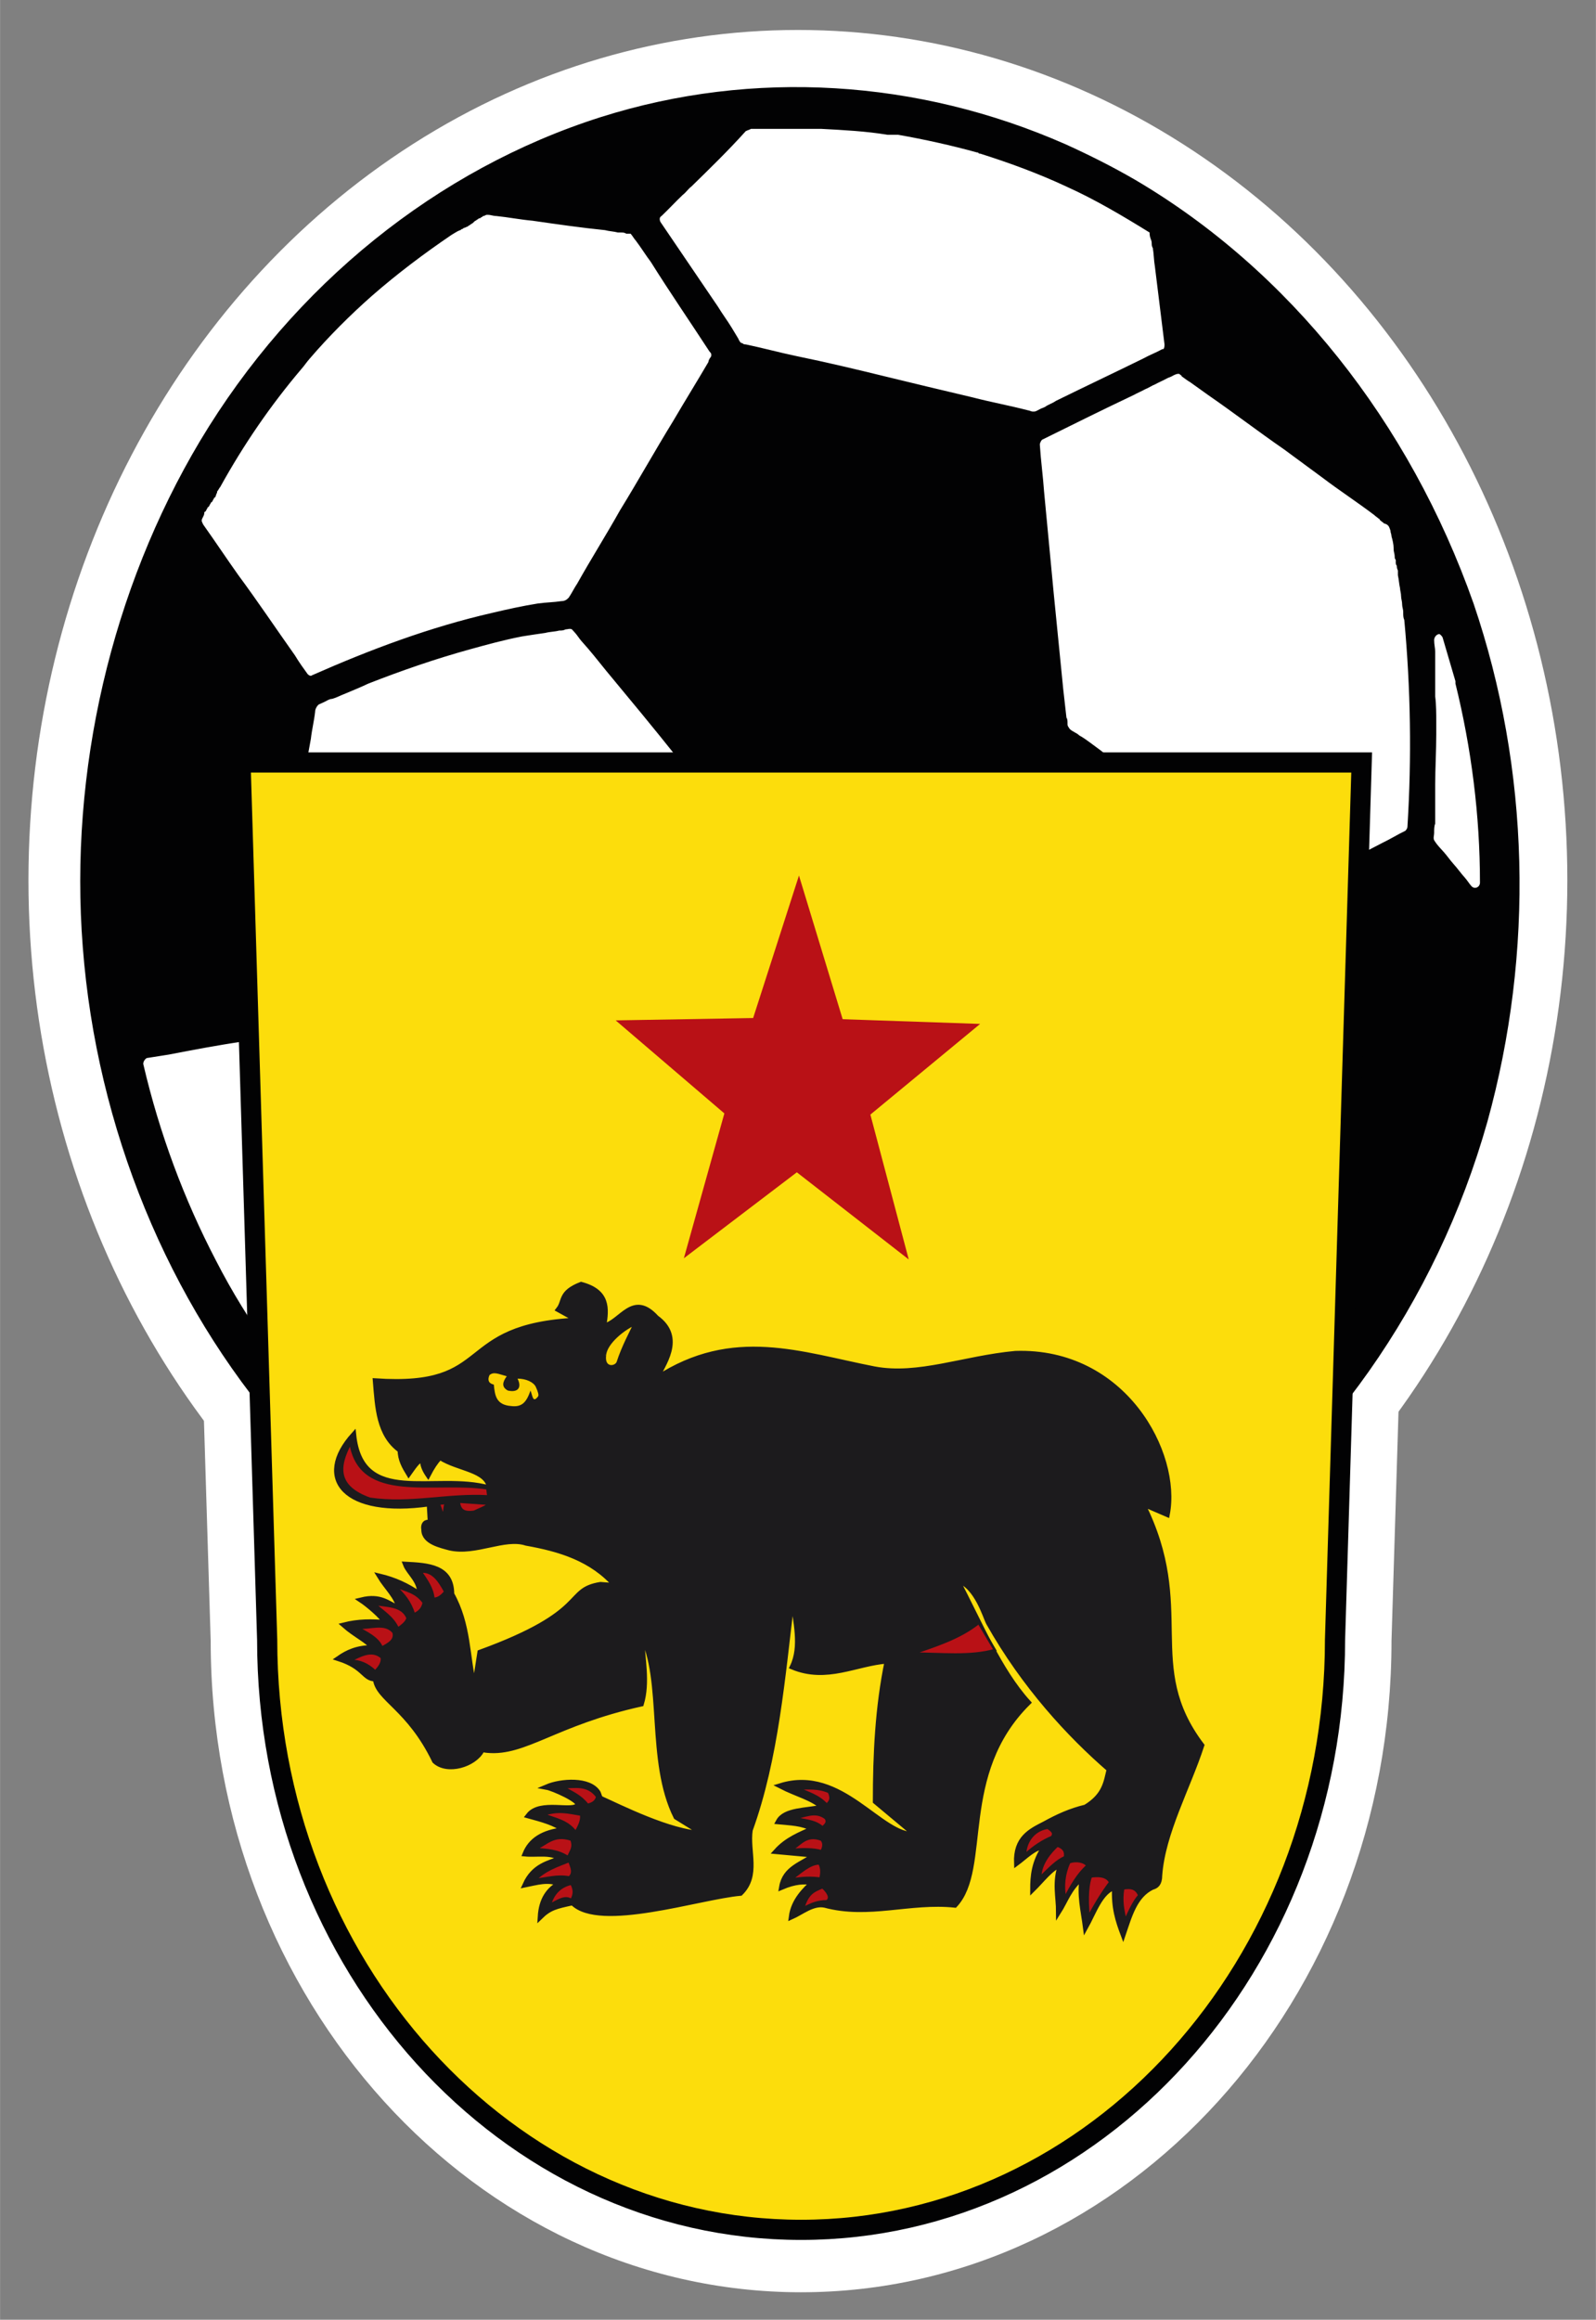
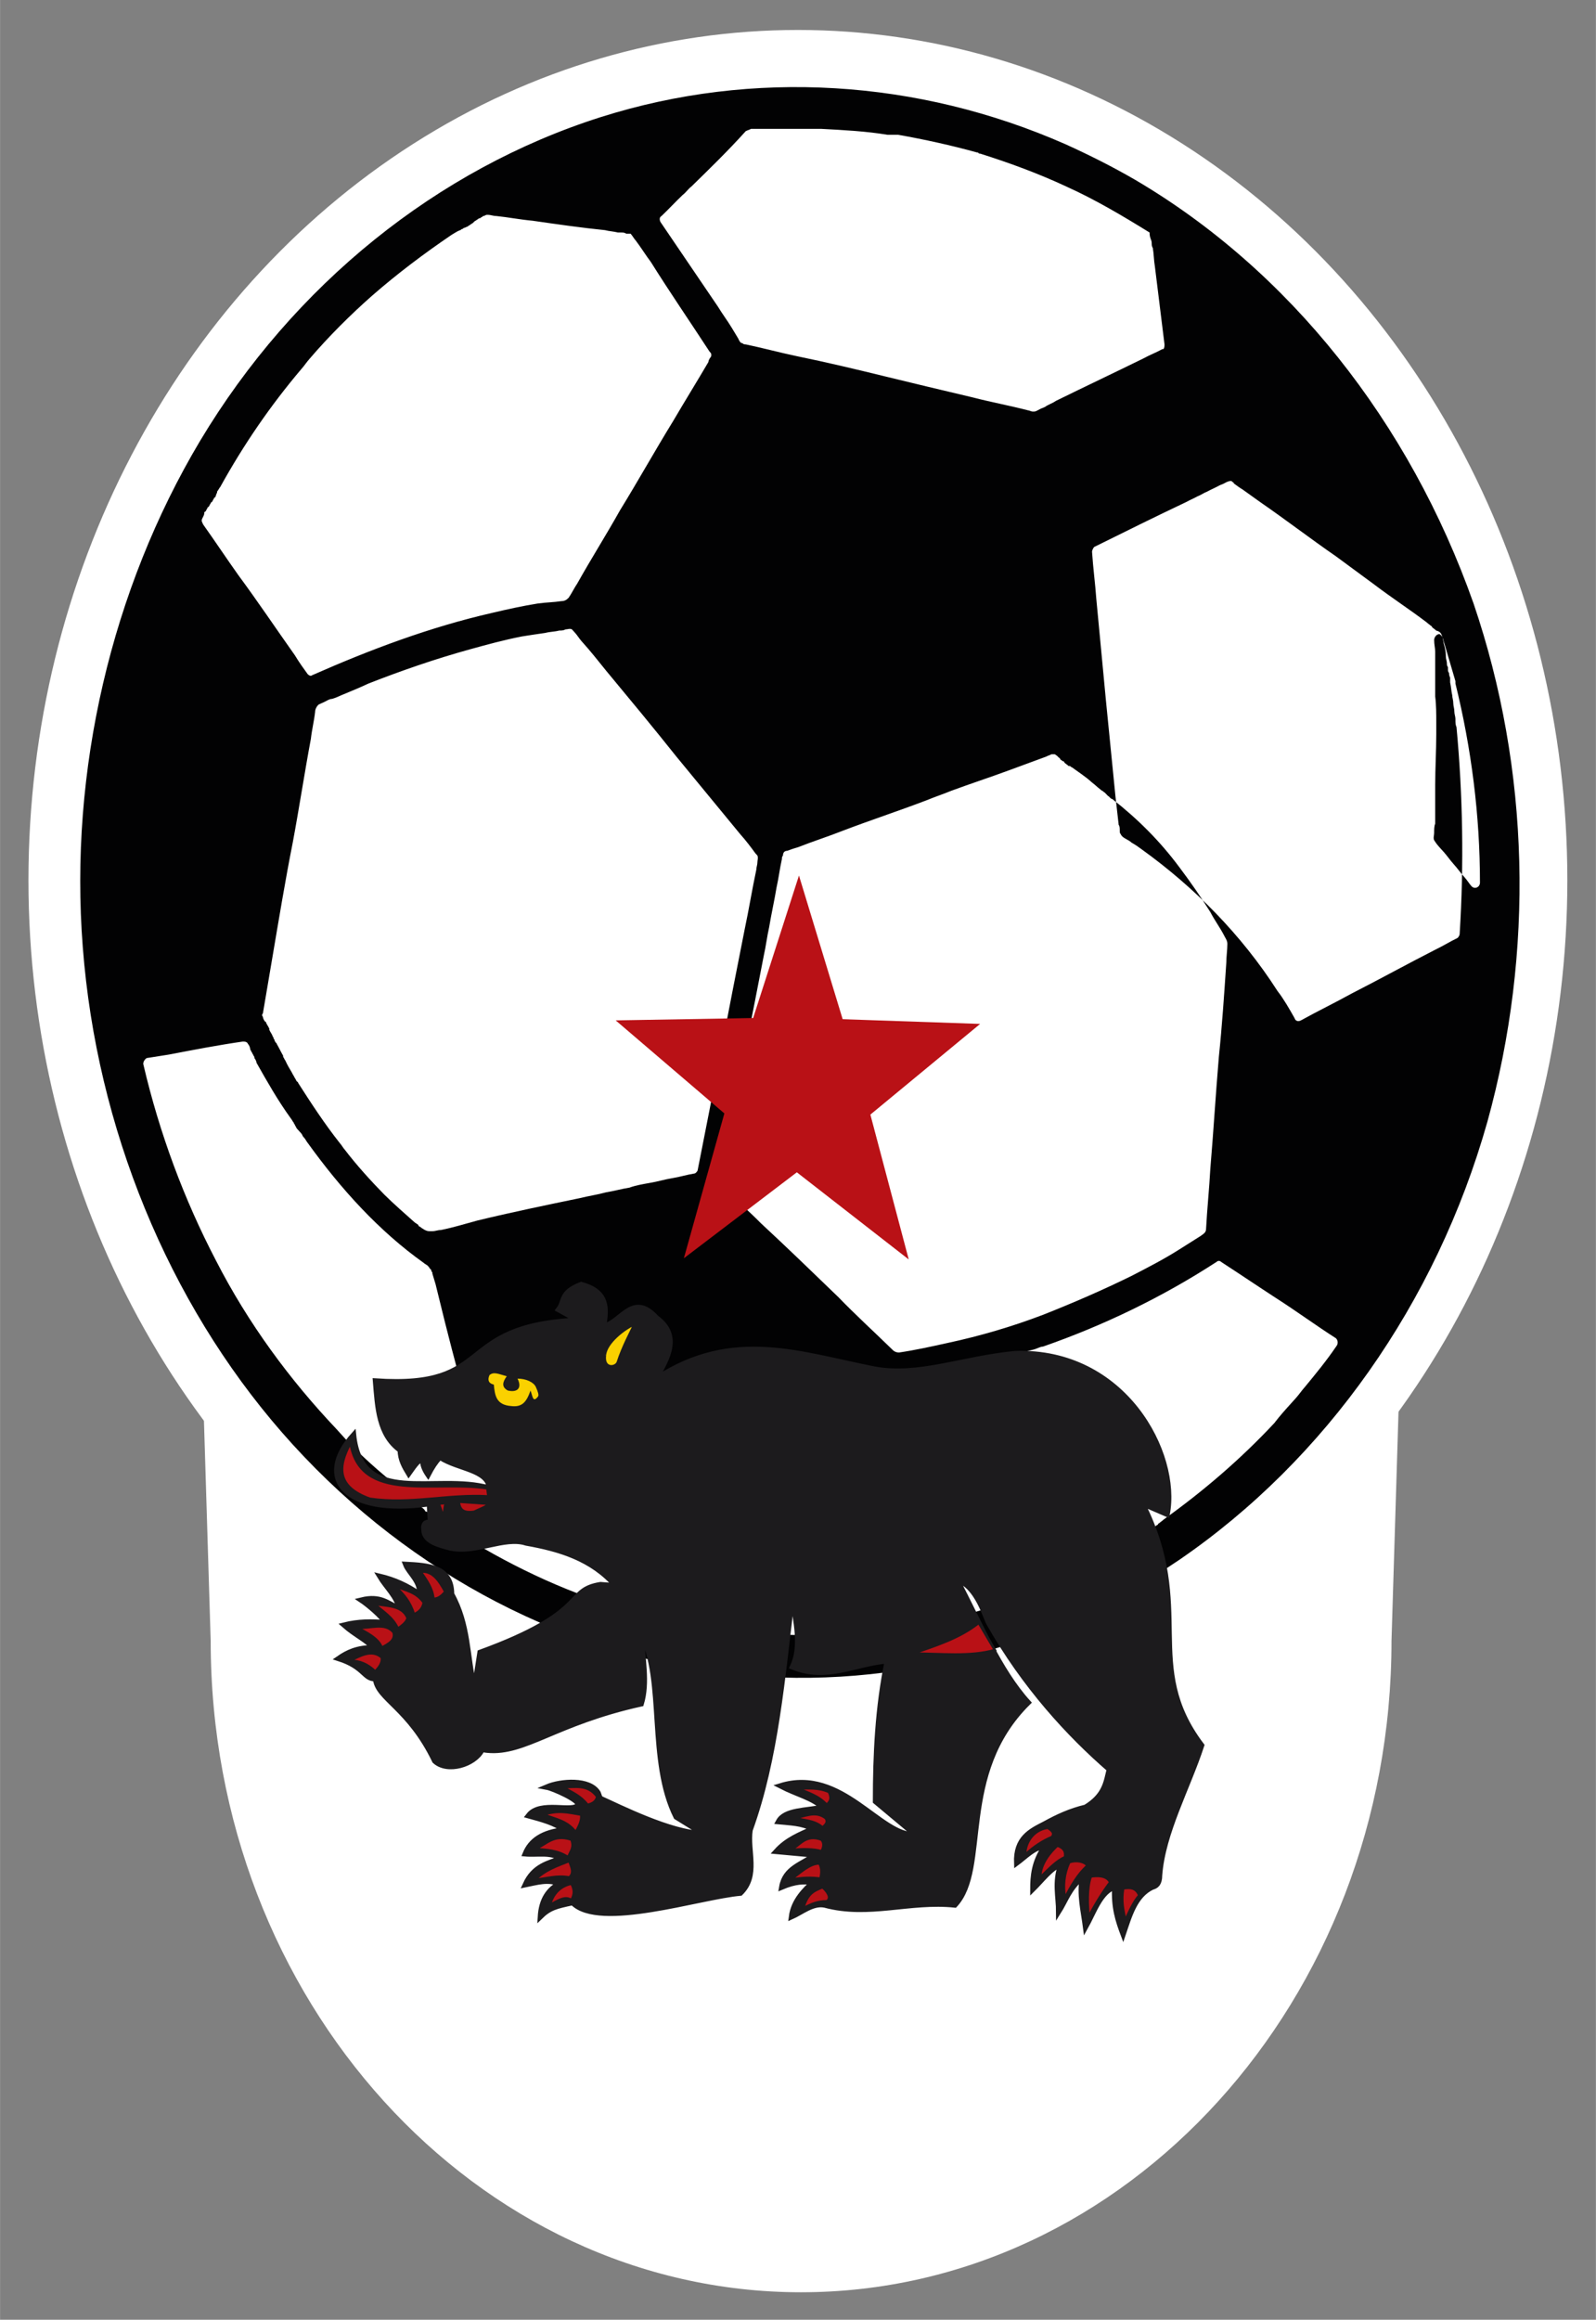
<svg xmlns="http://www.w3.org/2000/svg" xmlns:ns1="http://sodipodi.sourceforge.net/DTD/sodipodi-0.dtd" xmlns:ns2="http://www.inkscape.org/namespaces/inkscape" width="426" height="619" viewBox="29.426 0 278.564 404.8" id="Ebene_1" x="0px" y="0px" style="enable-background:new 0 0 334.8 404.8;" xml:space="preserve" version="1.1" ns1:docname="Logo FC Altstätten (bis 2023).svg" ns2:version="1.4.2 (f4327f4, 2025-05-13)">
  <rect x="29.426" y="0" width="278.564" height="404.8" fill="#808080" stroke="none" />
  <defs id="defs47" />
  <ns1:namedview id="namedview47" pagecolor="#505050" bordercolor="#eeeeee" borderopacity="1" ns2:showpageshadow="0" ns2:pageopacity="0" ns2:pagecheckerboard="0" ns2:deskcolor="#505050" ns2:zoom="1.8354744" ns2:cx="167.25921" ns2:cy="202.39999" ns2:window-width="1680" ns2:window-height="987" ns2:window-x="-8" ns2:window-y="-8" ns2:window-maximized="1" ns2:current-layer="Ebene_1" />
  <style type="text/css" id="style1">	.st0{fill:#FCDD0C;}	.st1{fill:#FFFFFF;}	.st2{fill:#020203;}	.st3{fill:#FCDD0C;stroke:#020203;stroke-width:3.521;}	.st4{fill:#B91116;}	.st5{fill-rule:evenodd;clip-rule:evenodd;fill:#1C1B1D;stroke:#1C1B1D;stroke-width:0.454;stroke-miterlimit:4.045;}	.st6{fill-rule:evenodd;clip-rule:evenodd;fill:#FAD100;stroke:#1C1B1D;stroke-width:0.454;stroke-miterlimit:4.045;}	.st7{fill-rule:evenodd;clip-rule:evenodd;fill:#FAD100;}	.st8{fill-rule:evenodd;clip-rule:evenodd;fill:#B91116;stroke:#1C1B1D;stroke-width:0.227;stroke-miterlimit:4.045;}	.st9{fill-rule:evenodd;clip-rule:evenodd;fill:#B91116;stroke:#1C1B1D;stroke-width:0.454;stroke-miterlimit:4.045;}</style>
  <ellipse class="st1" cx="168.69" cy="153.603" id="circle3" rx="134.309" ry="148.374" style="stroke-width:1.955" />
  <path class="st1" d="m 169.248,400.002 c -56.737,0 -103.057,-50.965 -103.057,-113.643 L 61.168,122.161 H 277.328 l -5.023,164.197 c 0,62.679 -46.32,113.643 -103.057,113.643 z" id="path4" style="stroke-width:1.955" />
-   <path class="st2" d="M 227.473,31.329 C 223.567,29.068 219.474,27.013 215.382,25.163 189.71,13.861 160.877,12.011 134.275,20.437 105.814,29.479 80.7,49.618 64.33,76.95 48.89,102.844 41.449,134.491 43.868,165.317 c 2.418,31.442 14.882,61.857 34.786,84.667 20.277,23.222 47.622,38.224 76.642,41.923 27.718,3.494 56.179,-3.494 79.99,-19.728 25.485,-17.468 44.832,-44.8 53.761,-76.447 8.185,-29.593 7.441,-61.446 -2.418,-90.422 C 275.467,73.662 254.447,47.152 227.473,31.329 Z M 104.883,263.548 c -0.372,0.205 -0.744,0.411 -1.116,0.205 0,0 -0.186,0 -0.186,-0.205 0,0 0,0 0,0 0,0 -0.186,-0.206 -0.186,-0.206 -0.186,-0.205 -0.558,-0.411 -0.744,-0.617 0,0 0,0 0,0 0,0 -0.186,0 -0.186,-0.205 -0.93,-0.617 -1.86,-1.439 -2.604,-2.055 -0.372,-0.205 -0.744,-0.617 -1.116,-1.028 -0.186,-0.205 -0.186,-0.205 -0.372,-0.411 0,0 0,0 0,0 -2.79,-2.261 -5.581,-4.727 -8.185,-7.398 0,0 0,0 0,0 -0.186,-0.206 -0.372,-0.411 -0.558,-0.617 -0.186,-0.206 -0.186,-0.206 -0.372,-0.411 -0.186,-0.205 -0.186,-0.205 -0.372,-0.411 -0.186,-0.205 -0.558,-0.617 -0.744,-0.822 -8.185,-8.631 -15.44,-18.495 -21.021,-29.387 -5.581,-10.686 -9.859,-22.194 -12.65,-34.114 -0.186,-0.411 0.186,-1.028 0.558,-1.233 1.302,-0.206 2.604,-0.411 3.907,-0.617 4.279,-0.822 8.557,-1.644 12.836,-2.261 0.372,0 0.744,0 0.93,0.411 0.186,0.206 0.372,0.617 0.372,0.822 0,0.205 0.186,0.411 0.186,0.411 0,0.206 0.186,0.206 0.186,0.411 0.186,0.205 0.186,0.411 0.372,0.617 0,0 0,0.206 0,0.206 0.186,0.205 0.372,0.617 0.372,0.822 0,0 0,0 0,0 1.86,3.288 3.72,6.576 5.953,9.659 0.186,0.205 0.372,0.617 0.558,0.822 0,0.206 0.186,0.206 0.186,0.411 0.186,0.205 0.186,0.411 0.372,0.617 0.186,0.205 0.186,0.205 0.372,0.411 0.186,0.205 0.186,0.205 0.372,0.411 0.186,0.205 0.186,0.411 0.372,0.617 0,0 0.186,0.205 0.186,0.205 0.186,0.205 0.372,0.617 0.558,0.822 0,0 0,0 0,0 5.767,8.015 12.464,15.413 20.277,20.961 0,0 0,0 0,0 0.186,0.205 0.372,0.205 0.558,0.411 0,0 0.186,0 0.186,0.205 0,0 0.186,0 0.186,0.206 0,0 0,0 0,0 0.186,0.205 0.186,0.205 0.372,0.411 0,0.206 0,0.206 0.186,0.411 0,0 0,0.205 0,0.205 0.186,0.617 0.372,1.233 0.558,1.85 0.558,2.261 1.116,4.521 1.674,6.782 1.488,5.96 3.162,11.919 4.651,17.879 0.744,3.288 1.674,6.576 2.418,9.659 0.186,0.411 0,0.822 -0.372,1.028 -1.674,0.822 -3.162,1.439 -4.837,2.261 -0.558,0.206 -1.116,0.411 -1.488,0.822 -0.372,0.205 -0.744,0.411 -0.93,0.411 -0.186,0 -0.372,0.206 -0.558,0.206 -0.744,0.205 -0.93,0.411 -1.116,0.411 z m 61.016,13.769 c 1.86,2.055 3.72,4.316 5.581,6.371 0,0 0.186,0.205 0.186,0.205 0,0 0,0 0,0 0,0 0,0 0,0 0.186,0.205 0.186,0.411 0.186,0.617 0,0.206 0,0.411 -0.186,0.411 0,0 0,0 0,0 0,0 0,0 0,0 -0.186,0.205 -0.372,0.205 -0.558,0.411 0,0 0,0 0,0 0,0 0,0 0,0 0,0 -0.186,0 -0.186,0 -4.837,0 -9.673,-0.206 -14.51,-0.822 0,0 -0.186,0 -0.186,0 0,0 0,0 0,0 0.372,0 0,0 0,0 -0.186,0 -0.186,0 -0.372,0 -0.186,0 -0.372,0 -0.558,0 -0.744,-0.205 -1.488,-0.205 -2.232,-0.411 -1.488,-0.205 -2.976,-0.411 -4.465,-0.822 -2.976,-0.617 -5.767,-1.233 -8.743,-2.055 -10.417,-2.877 -20.277,-7.398 -29.578,-13.152 0,0 0,0 0,0 0,0 0,0 -0.186,0 -0.186,-0.205 -0.186,-0.411 -0.372,-0.617 0,0 0,0 0,-0.205 0,-0.411 0.186,-0.617 0.372,-0.822 0,0 0,0 0,0 0,0 0,0 0,0 1.116,-0.411 2.232,-1.028 3.348,-1.439 0.558,-0.205 1.116,-0.617 1.674,-0.822 0.372,-0.206 1.116,-0.617 1.488,-0.411 0.186,0 0.186,0 0.372,0 0.93,0.205 1.674,0.411 2.604,0.617 4.093,1.028 8.371,2.055 12.464,3.288 5.395,1.439 10.603,2.672 15.998,4.11 4.279,1.028 8.557,2.261 12.65,3.288 0.93,0.205 2.046,0.411 2.976,0.822 0,0 0.186,0 0.186,0 1.302,0.205 1.674,1.028 2.046,1.439 z m -59.528,-62.679 c -0.558,0 -0.93,0.205 -1.488,0.205 -0.186,0 -0.186,0 -0.372,0 0,0 0,0 0,0 0,0 -0.186,0 -0.186,0 0,0 0,0 0,0 0,0 0,0 0,0 0,0 0,0 0,0 0,0 0,0 0,0 -0.558,0 -1.116,-0.411 -1.674,-0.822 0,0 -0.186,0 -0.186,-0.205 0,0 -0.186,-0.206 -0.186,-0.206 -0.186,0 -0.186,-0.205 -0.372,-0.205 -1.86,-1.644 -3.72,-3.288 -5.395,-4.932 -2.418,-2.466 -4.837,-5.138 -6.883,-7.809 -0.372,-0.411 -0.558,-0.822 -0.93,-1.233 -2.604,-3.288 -5.023,-6.987 -7.255,-10.481 0,0 0,-0.205 -0.186,-0.205 -0.186,-0.206 -0.186,-0.411 -0.372,-0.617 -0.186,-0.411 -0.372,-0.617 -0.558,-1.028 0,0 0,0 0,0 -0.372,-0.617 -0.744,-1.233 -1.116,-2.055 -0.186,-0.205 -0.186,-0.411 -0.372,-0.617 0,0 0,0 0,-0.205 0,0 0,0 0,0 -0.372,-0.617 -0.744,-1.439 -1.116,-2.055 0,0 0,-0.205 -0.186,-0.205 0,-0.205 -0.186,-0.205 -0.186,-0.411 0,-0.205 -0.186,-0.205 -0.186,-0.411 0,-0.205 -0.186,-0.205 -0.186,-0.411 -0.186,-0.411 -0.372,-0.617 -0.558,-1.028 0,0 0,0 0,0 0,0 0,0 0,-0.205 -0.186,-0.411 -0.372,-0.617 -0.558,-1.028 0,0 0,0 0,0 0,0 0,-0.206 -0.186,-0.206 -0.186,-0.205 -0.372,-0.617 -0.372,-0.822 0,0 0,0 0,0 -0.186,-0.205 -0.186,-0.411 0,-0.617 0.558,-3.288 1.116,-6.576 1.674,-9.864 1.116,-6.576 2.232,-13.358 3.534,-19.934 1.116,-5.96 2.046,-12.125 3.162,-18.084 0.186,-1.644 0.558,-3.083 0.744,-4.727 0,-0.411 0.186,-0.822 0.558,-1.233 0.372,-0.206 0.93,-0.411 1.302,-0.617 0.372,-0.206 0.744,-0.411 1.116,-0.411 0.744,-0.205 1.488,-0.617 2.046,-0.822 1.488,-0.617 2.976,-1.233 4.279,-1.85 5.767,-2.261 11.72,-4.316 17.672,-5.96 2.976,-0.822 5.953,-1.644 9.115,-2.261 1.302,-0.205 2.604,-0.411 4.093,-0.617 0.744,-0.206 1.674,-0.206 2.418,-0.411 0.372,0 0.744,0 1.116,-0.205 0.372,0 0.744,-0.206 1.116,0 0.186,0.205 0.372,0.411 0.558,0.617 0.372,0.411 0.744,1.028 1.116,1.439 1.488,1.644 2.79,3.288 4.279,5.138 4.093,4.932 8.185,9.864 12.278,15.002 3.72,4.521 7.441,9.042 11.161,13.563 0.93,1.028 1.86,2.261 2.604,3.288 0,0 0.186,0.205 0.186,0.205 0,0 0.186,0.206 0.186,0.206 0.186,0.411 0,0.822 0,1.233 0,0.411 -0.186,0.822 -0.186,1.233 -0.744,3.494 -1.302,6.987 -2.046,10.481 -2.79,13.974 -5.395,27.948 -8.185,41.923 0,0.205 -0.372,0.617 -0.558,0.617 -1.302,0.205 -2.604,0.617 -3.906,0.822 -1.302,0.206 -2.604,0.617 -3.906,0.822 -1.116,0.205 -2.418,0.411 -3.534,0.822 -1.302,0.205 -2.79,0.617 -4.093,0.822 -1.488,0.411 -2.976,0.617 -4.651,1.028 -5.953,1.233 -11.906,2.466 -17.858,3.905 -2.232,0.617 -4.279,1.233 -6.325,1.644 z m 156.26,20.345 c -1.674,2.466 -3.534,4.727 -5.395,6.987 -0.558,0.617 -1.116,1.439 -1.674,2.055 -0.186,0.206 -0.186,0.206 -0.372,0.411 0,0 0,0 -0.186,0.205 -1.116,1.233 -2.232,2.466 -3.162,3.699 -5.953,6.371 -12.464,11.919 -19.346,16.851 0,0 0,0 0,0 -0.186,0.206 -0.558,0.411 -0.744,0.617 0,0 -0.186,0 -0.186,0.206 -0.372,0.205 -0.558,0.411 -0.93,0.617 -9.859,6.576 -20.277,11.508 -31.438,14.796 -5.395,1.439 -10.789,2.672 -16.184,3.288 -0.744,0 -1.488,0.205 -2.232,0.205 -0.372,0 -0.744,0 -1.116,0 -0.558,0 -0.744,-0.205 -0.93,-0.617 -1.116,-1.233 -2.046,-2.466 -3.162,-3.494 -2.046,-2.466 -4.093,-4.727 -6.139,-7.193 -0.186,-0.205 -0.372,-0.822 -0.186,-1.028 0.558,-0.822 1.116,-1.644 1.674,-2.672 0,0 0,0 0.186,-0.206 0.186,-0.205 0.372,-0.411 0.558,-0.822 1.116,-1.644 2.232,-3.288 3.348,-4.932 1.86,-2.672 3.534,-5.343 5.395,-8.015 2.976,-4.521 5.953,-8.837 8.929,-13.358 0.372,-0.617 0.744,-1.028 1.116,-1.644 0,0 0.186,-0.205 0.186,-0.205 0.186,-0.206 0.186,-0.411 0.372,-0.411 0.372,-0.205 0.744,-0.205 1.116,-0.205 5.581,-1.028 11.161,-2.466 16.556,-4.316 0.558,-0.205 0.93,-0.205 1.488,-0.411 0,0 0,0 0,0 0.558,-0.205 0.93,-0.411 1.302,-0.411 10.603,-3.699 20.835,-8.631 30.322,-14.796 0.186,-0.206 0.558,-0.206 0.744,0 3.162,2.055 6.511,4.316 9.673,6.371 3.534,2.261 6.883,4.727 10.417,6.987 0.372,0.411 0.372,1.028 0,1.439 z m -27.346,-83.64 c 1.86,2.466 3.72,5.138 5.395,7.809 0.744,1.439 1.674,2.672 2.418,4.11 0.186,0.411 0.558,0.822 0.558,1.439 0,1.028 -0.186,2.261 -0.186,3.288 -0.372,5.549 -0.744,11.097 -1.302,16.44 -0.558,6.576 -0.93,12.947 -1.488,19.523 -0.186,3.494 -0.558,6.987 -0.744,10.481 0,0.617 -0.372,0.822 -0.93,1.233 -1.302,0.822 -2.604,1.644 -3.907,2.466 -2.604,1.644 -5.395,3.083 -8.185,4.521 -5.023,2.466 -10.231,4.727 -15.44,6.782 -5.395,2.055 -10.975,3.699 -16.742,4.932 -2.79,0.617 -5.581,1.233 -8.371,1.644 -0.558,0 -0.93,-0.205 -1.302,-0.617 -3.162,-3.083 -6.325,-5.96 -9.301,-9.042 -4.465,-4.316 -8.929,-8.631 -13.58,-12.947 -2.232,-2.261 -4.651,-4.316 -6.883,-6.576 -0.186,-0.205 -0.186,-0.617 -0.186,-0.822 0.372,-2.261 0.93,-4.727 1.302,-6.987 2.046,-10.686 4.279,-21.578 6.325,-32.264 0.372,-1.644 0.558,-3.288 0.93,-4.932 0.372,-2.261 0.93,-4.727 1.302,-6.987 0.372,-1.644 0.558,-3.288 0.93,-4.932 0,-0.206 0,-0.411 0.186,-0.617 0,-0.411 0.186,-0.822 0.744,-0.822 0,0 0,0 0,0 0,0 0,0 0,0 0.558,-0.205 1.116,-0.411 1.86,-0.617 2.604,-1.028 5.209,-1.85 7.813,-2.877 4.837,-1.85 9.859,-3.494 14.696,-5.343 1.488,-0.617 2.79,-1.028 4.279,-1.644 3.348,-1.233 6.511,-2.261 9.859,-3.494 2.232,-0.822 4.465,-1.644 6.697,-2.466 0.372,-0.206 0.558,-0.206 0.93,-0.411 0,0 0,0 0,0 0.186,0 0.372,0 0.558,0 0.372,0.205 0.558,0.411 0.744,0.617 0,0 0.186,0 0.186,0.205 0,0 0.186,0.206 0.186,0.206 0.186,0 0.186,0.205 0.372,0.205 0,0 0.186,0 0.186,0.205 0.186,0.206 0.558,0.411 0.744,0.617 0,0 0,0 0.186,0 0.186,0 0.186,0.206 0.372,0.206 1.116,0.822 2.418,1.644 3.534,2.672 0.558,0.411 0.93,0.822 1.488,1.233 0.186,0.205 0.372,0.205 0.558,0.411 0,0 0,0 0,0 0.372,0.206 0.558,0.617 0.93,0.822 0,0 0,0 0,0 0.186,0.205 0.372,0.411 0.558,0.411 4.465,3.494 8.371,7.398 11.72,11.919 z M 153.25,61.332 c 0,0 0.186,0.206 0.186,0.206 0.186,0.206 0.186,0.617 0,0.822 -0.186,0.206 -0.372,0.617 -0.372,0.822 -2.046,3.494 -4.093,6.782 -6.139,10.275 -3.162,5.138 -6.139,10.481 -9.301,15.618 -2.418,4.316 -5.023,8.426 -7.441,12.741 -0.558,0.822 -0.93,1.644 -1.488,2.466 -0.372,0.411 -0.744,0.617 -1.302,0.617 -1.302,0.205 -2.604,0.205 -4.093,0.411 -2.604,0.411 -5.395,1.028 -7.999,1.644 -10.789,2.466 -21.207,6.371 -31.438,10.892 -0.186,0.205 -0.558,0 -0.744,-0.206 -0.744,-1.028 -1.488,-2.055 -2.232,-3.288 -3.348,-4.727 -6.511,-9.453 -9.859,-13.974 -2.046,-2.877 -4.093,-5.96 -6.139,-8.837 -0.186,-0.411 -0.372,-0.617 -0.186,-1.028 0.186,-0.411 0.372,-0.617 0.372,-1.028 0,0 0,-0.205 0.186,-0.205 0.186,-0.206 0.186,-0.411 0.372,-0.617 0,0 0,-0.206 0.186,-0.206 0.186,-0.205 0.186,-0.411 0.372,-0.617 0,0 0,-0.205 0.186,-0.205 0.186,-0.205 0.186,-0.411 0.372,-0.617 0,0 0,-0.205 0.186,-0.205 0.186,-0.206 0.186,-0.617 0.372,-0.822 0,0 0,0 0,-0.205 0.186,-0.206 0.372,-0.617 0.558,-0.822 0,0 0,0 0,0 4.093,-7.398 8.743,-14.18 14.138,-20.55 0.558,-0.617 0.93,-1.233 1.488,-1.85 3.348,-3.905 7.069,-7.604 10.789,-10.892 4.465,-3.905 9.115,-7.398 13.952,-10.686 0.372,-0.206 0.93,-0.617 1.488,-0.822 0.186,0 0.186,-0.206 0.372,-0.206 0,0 0,0 0,0 0.186,0 0.186,-0.206 0.372,-0.206 0.186,0 0.372,-0.206 0.558,-0.206 0.186,-0.206 0.372,-0.206 0.558,-0.411 0.186,0 0.186,-0.206 0.372,-0.206 0,0 0,0 0,0 0,0 0.186,-0.206 0.186,-0.206 0.186,-0.206 0.372,-0.206 0.558,-0.411 0.186,0 0.186,-0.206 0.372,-0.206 0.186,0 0.372,-0.206 0.372,-0.206 0.186,0 0.186,-0.206 0.372,-0.206 0.186,0 0.372,-0.206 0.558,-0.206 0,0 0,0 0.186,0 0,0 0,0 0,0 0.558,0 0.93,0.206 1.488,0.206 2.046,0.206 4.093,0.617 6.325,0.822 4.279,0.617 8.557,1.233 12.65,1.644 0.744,0.206 1.488,0.206 2.232,0.411 0.186,0 0.372,0 0.558,0 0.372,0 0.558,0 0.93,0.206 0,0 0,0 0,0 0,0 0,0 0,0 0,0 0,0 0,0 0,0 0,0 0,0 0,0 0,0 0,0 0,0 0,0 0.186,0 0,0 0,0 0,0 0,0 0,0 0.186,0 0,0 0,0 0,0 0,0 0,0 0.186,0 0,0 0,0 0,0 0,0 0,0 0.186,0 0,0 0,0 0,0 0,0 0,0 0,0 0,0 0,0 0,0 0,0 0,0 0,0 0.372,0.411 0.558,0.822 0.93,1.233 0.93,1.233 1.674,2.466 2.604,3.699 3.348,5.343 6.883,10.481 10.231,15.618 z m 127.984,49.937 c 0.744,2.466 1.488,5.138 2.232,7.604 0,0 0,0.205 0,0.205 0,0 0,0.205 0,0.205 2.79,11.303 4.279,23.016 4.279,34.73 0,0.822 -0.93,1.233 -1.488,0.617 0,0 0,0 0,0 -0.372,-0.411 -0.744,-1.028 -1.116,-1.439 -0.744,-0.822 -1.302,-1.644 -2.046,-2.466 -0.558,-0.617 -1.116,-1.439 -1.674,-2.055 -0.186,-0.206 -0.372,-0.411 -0.558,-0.617 -0.372,-0.411 -0.744,-0.822 -1.116,-1.439 -0.186,-0.411 0,-0.822 0,-1.233 0,-0.617 0,-1.233 0.186,-1.644 0,-0.205 0,-0.617 0,-0.822 0,-0.411 0,-0.822 0,-1.233 0,-0.411 0,-0.822 0,-1.233 0,-0.205 0,-0.617 0,-0.822 0,-0.411 0,-0.617 0,-1.028 0,-0.411 0,-0.822 0,-1.233 0,-0.205 0,-0.205 0,-0.411 0,-2.877 0.186,-5.96 0.186,-8.837 0,0 0,0 0,-0.206 0,-0.617 0,-1.233 0,-1.644 0,0 0,0 0,-0.206 0,-1.439 0,-3.083 -0.186,-4.521 0,-0.411 0,-0.617 0,-1.028 0,-0.411 0,-0.617 0,-1.028 0,-0.411 0,-0.822 0,-1.028 0,-0.206 0,-0.617 0,-0.822 0,-0.411 0,-0.822 0,-1.233 0,-0.205 0,-0.617 0,-0.822 0,-0.411 0,-0.822 0,-1.233 0,-0.206 0,-0.411 0,-0.617 0,-0.617 -0.186,-1.233 -0.186,-2.055 0,-0.411 0.372,-1.028 0.93,-1.028 0,0 0.372,0.206 0.558,0.617 z m -9.115,-18.701 c 0,0.411 0.186,0.617 0.186,1.028 0.186,0.617 0.372,1.439 0.372,2.055 0,0 0,0 0,0.205 0,0.411 0.186,0.822 0.186,1.233 0,0.206 0,0.411 0.186,0.617 0,0.205 0,0.411 0,0.411 0,0.206 0,0.411 0.186,0.617 0,0.206 0,0.411 0.186,0.822 0,0.205 0,0.205 0,0.411 0,0.205 0,0.205 0,0.411 0.186,0.822 0.186,1.439 0.372,2.261 0,0 0,0 0,0 0,0.411 0.186,0.822 0.186,1.439 0,0 0,0 0,0 0,0.411 0.186,0.822 0.186,1.439 0,0 0,0 0,0 0,0.411 0.186,0.822 0.186,1.233 0,0 0,0.206 0,0.206 0,0.411 0,0.822 0.186,1.233 1.116,11.919 1.302,24.044 0.558,35.963 0,0.411 -0.186,0.617 -0.372,0.822 -1.302,0.617 -2.604,1.439 -3.906,2.055 -4.837,2.466 -9.673,5.138 -14.51,7.604 -2.976,1.644 -5.953,3.083 -8.929,4.727 -0.372,0.206 -0.93,0.206 -1.116,-0.411 -0.93,-1.644 -1.86,-3.288 -2.976,-4.727 -6.325,-9.864 -14.51,-18.084 -23.625,-24.66 -0.558,-0.411 -1.116,-0.822 -1.86,-1.233 -0.186,-0.205 -0.558,-0.411 -0.93,-0.617 -0.372,-0.205 -0.744,-0.411 -0.93,-0.822 -0.186,-0.206 -0.186,-0.411 -0.186,-0.617 0,-0.411 0,-0.822 -0.186,-1.028 -0.186,-1.644 -0.372,-3.288 -0.558,-4.932 -0.558,-5.549 -1.116,-11.303 -1.674,-16.851 -0.558,-5.96 -1.116,-11.714 -1.674,-17.673 -0.186,-2.672 -0.558,-5.343 -0.744,-8.22 0,-0.206 0.186,-0.617 0.372,-0.822 5.395,-2.672 10.789,-5.343 15.998,-7.809 0.744,-0.411 1.302,-0.617 2.046,-1.028 0.558,-0.206 1.116,-0.617 1.674,-0.822 0.744,-0.411 1.302,-0.617 2.046,-1.028 0.372,-0.206 0.558,-0.206 0.93,-0.411 0.372,-0.206 0.744,-0.411 1.116,-0.411 0.186,0 0.186,0 0.372,0.206 0,0 0.186,0 0.186,0.206 0,0 0,0 0,0 0.558,0.411 1.116,0.822 1.488,1.028 1.116,0.822 2.046,1.439 3.162,2.261 4.465,3.083 8.743,6.371 13.208,9.453 2.232,1.644 4.465,3.288 6.697,4.932 2.976,2.261 6.139,4.316 9.115,6.576 0.186,0.205 0.558,0.411 0.744,0.617 0,0 0.186,0 0.186,0.205 0.186,0.206 0.558,0.411 0.744,0.617 0,0 0,0 0,0 0,0 0,0 0,0 0.93,0.206 0.93,0.822 1.116,1.233 z M 230.45,42.426 c 0,0.206 0,0.617 0.186,0.822 0.186,1.028 0.186,2.261 0.372,3.288 0.558,4.521 1.116,9.042 1.674,13.563 0,0 0,0 0,0 0,0.206 0,0.617 -0.186,0.822 0,0 0,0 0,0 0,0 0,0 0,0 0,0 0,0 0,0 0,0 0,0 0,0 0,0 0,0 0,0 0,0 0,0 0,0 0,0 0,0 0,0 0,0 -0.186,0 -0.186,0 -1.116,0.617 -2.232,1.028 -3.348,1.644 -5.023,2.466 -10.231,4.932 -15.254,7.398 -0.558,0.411 -1.302,0.617 -1.86,1.028 -0.372,0.206 -0.558,0.206 -0.93,0.411 -0.372,0.206 -0.744,0.411 -0.93,0.411 -0.186,0 -0.186,0 -0.372,0 -0.186,0 -0.558,-0.206 -0.744,-0.206 -3.162,-0.822 -6.511,-1.439 -9.673,-2.261 -5.209,-1.233 -10.417,-2.466 -15.44,-3.699 -5.023,-1.233 -10.231,-2.466 -15.254,-3.494 -2.976,-0.617 -5.953,-1.439 -8.929,-2.055 -0.186,0 -0.372,0 -0.558,-0.206 -0.372,0 -0.558,-0.411 -0.744,-0.822 -0.372,-0.617 -0.744,-1.233 -1.116,-1.85 -0.744,-1.233 -1.674,-2.466 -2.418,-3.699 -3.348,-4.932 -6.697,-9.864 -10.045,-14.796 -0.186,-0.411 -0.186,-0.822 0.186,-1.028 1.302,-1.233 2.418,-2.466 3.72,-3.699 0.558,-0.411 0.93,-1.028 1.488,-1.439 3.162,-3.083 6.325,-6.165 9.301,-9.453 0,0 0.186,-0.206 0.186,-0.206 0,0 0,0 0,0 0,0 0,0 0,0 0,0 0,0 0,0 0.372,-0.206 0.558,-0.206 0.93,-0.411 0,0 0.186,0 0.186,0 0.186,0 0.186,0 0.372,0 0.186,0 0.372,0 0.744,0 0,0 0,0 0.186,0 0.186,0 0.372,0 0.744,0 0,0 0.186,0 0.186,0 0.186,0 0.186,0 0.372,0 0.186,0 0.372,0 0.558,0 0.186,0 0.372,0 0.744,0 0.186,0 0.186,0 0.372,0 0.186,0 0.558,0 0.744,0 0,0 0.186,0 0.186,0 0.186,0 0.558,0 0.744,0 0,0 0.186,0 0.186,0 0.186,0 0.372,0 0.744,0 0.186,0 0.186,0 0.372,0 0.186,0 0.372,0 0.372,0 0.186,0 0.372,0 0.558,0 0,0 0,0 0,0 0,0 0,0 0.186,0 0.558,0 1.116,0 1.674,0 0,0 0.186,0 0.186,0 0,0 0,0 0,0 0.372,0 0.558,0 0.93,0 0.186,0 0.372,0 0.558,0 0.186,0 0.186,0 0.372,0 3.906,0.206 7.813,0.411 11.533,1.028 0,0 0,0 0,0 0,0 0.186,0 0.186,0 0.186,0 0.372,0 0.372,0 0.186,0 0.372,0 0.372,0 0.186,0 0.372,0 0.558,0 0.186,0 0.186,0 0.372,0 0,0 0,0 0,0 4.651,0.822 9.301,1.85 13.766,3.083 0.186,0 0.186,0 0.372,0.206 0,0 0.186,0 0.186,0 5.209,1.644 10.231,3.494 15.068,5.754 5.023,2.261 9.859,5.138 14.51,8.015 0,1.028 0.372,1.233 0.372,1.85 z" id="path17" style="stroke-width:1.955" />
-   <path class="st3" d="m 71.399,133.053 4.651,153.1 c 0,56.719 41.855,102.957 93.198,102.957 51.343,0 93.198,-46.238 93.198,-102.957 l 4.651,-153.1 z" id="path18" />
+   <path class="st2" d="M 227.473,31.329 C 223.567,29.068 219.474,27.013 215.382,25.163 189.71,13.861 160.877,12.011 134.275,20.437 105.814,29.479 80.7,49.618 64.33,76.95 48.89,102.844 41.449,134.491 43.868,165.317 c 2.418,31.442 14.882,61.857 34.786,84.667 20.277,23.222 47.622,38.224 76.642,41.923 27.718,3.494 56.179,-3.494 79.99,-19.728 25.485,-17.468 44.832,-44.8 53.761,-76.447 8.185,-29.593 7.441,-61.446 -2.418,-90.422 C 275.467,73.662 254.447,47.152 227.473,31.329 Z M 104.883,263.548 c -0.372,0.205 -0.744,0.411 -1.116,0.205 0,0 -0.186,0 -0.186,-0.205 0,0 0,0 0,0 0,0 -0.186,-0.206 -0.186,-0.206 -0.186,-0.205 -0.558,-0.411 -0.744,-0.617 0,0 0,0 0,0 0,0 -0.186,0 -0.186,-0.205 -0.93,-0.617 -1.86,-1.439 -2.604,-2.055 -0.372,-0.205 -0.744,-0.617 -1.116,-1.028 -0.186,-0.205 -0.186,-0.205 -0.372,-0.411 0,0 0,0 0,0 -2.79,-2.261 -5.581,-4.727 -8.185,-7.398 0,0 0,0 0,0 -0.186,-0.206 -0.372,-0.411 -0.558,-0.617 -0.186,-0.206 -0.186,-0.206 -0.372,-0.411 -0.186,-0.205 -0.186,-0.205 -0.372,-0.411 -0.186,-0.205 -0.558,-0.617 -0.744,-0.822 -8.185,-8.631 -15.44,-18.495 -21.021,-29.387 -5.581,-10.686 -9.859,-22.194 -12.65,-34.114 -0.186,-0.411 0.186,-1.028 0.558,-1.233 1.302,-0.206 2.604,-0.411 3.907,-0.617 4.279,-0.822 8.557,-1.644 12.836,-2.261 0.372,0 0.744,0 0.93,0.411 0.186,0.206 0.372,0.617 0.372,0.822 0,0.205 0.186,0.411 0.186,0.411 0,0.206 0.186,0.206 0.186,0.411 0.186,0.205 0.186,0.411 0.372,0.617 0,0 0,0.206 0,0.206 0.186,0.205 0.372,0.617 0.372,0.822 0,0 0,0 0,0 1.86,3.288 3.72,6.576 5.953,9.659 0.186,0.205 0.372,0.617 0.558,0.822 0,0.206 0.186,0.206 0.186,0.411 0.186,0.205 0.186,0.411 0.372,0.617 0.186,0.205 0.186,0.205 0.372,0.411 0.186,0.205 0.186,0.205 0.372,0.411 0.186,0.205 0.186,0.411 0.372,0.617 0,0 0.186,0.205 0.186,0.205 0.186,0.205 0.372,0.617 0.558,0.822 0,0 0,0 0,0 5.767,8.015 12.464,15.413 20.277,20.961 0,0 0,0 0,0 0.186,0.205 0.372,0.205 0.558,0.411 0,0 0.186,0 0.186,0.205 0,0 0.186,0 0.186,0.206 0,0 0,0 0,0 0.186,0.205 0.186,0.205 0.372,0.411 0,0.206 0,0.206 0.186,0.411 0,0 0,0.205 0,0.205 0.186,0.617 0.372,1.233 0.558,1.85 0.558,2.261 1.116,4.521 1.674,6.782 1.488,5.96 3.162,11.919 4.651,17.879 0.744,3.288 1.674,6.576 2.418,9.659 0.186,0.411 0,0.822 -0.372,1.028 -1.674,0.822 -3.162,1.439 -4.837,2.261 -0.558,0.206 -1.116,0.411 -1.488,0.822 -0.372,0.205 -0.744,0.411 -0.93,0.411 -0.186,0 -0.372,0.206 -0.558,0.206 -0.744,0.205 -0.93,0.411 -1.116,0.411 z m 61.016,13.769 c 1.86,2.055 3.72,4.316 5.581,6.371 0,0 0.186,0.205 0.186,0.205 0,0 0,0 0,0 0,0 0,0 0,0 0.186,0.205 0.186,0.411 0.186,0.617 0,0.206 0,0.411 -0.186,0.411 0,0 0,0 0,0 0,0 0,0 0,0 -0.186,0.205 -0.372,0.205 -0.558,0.411 0,0 0,0 0,0 0,0 0,0 0,0 0,0 -0.186,0 -0.186,0 -4.837,0 -9.673,-0.206 -14.51,-0.822 0,0 -0.186,0 -0.186,0 0,0 0,0 0,0 0.372,0 0,0 0,0 -0.186,0 -0.186,0 -0.372,0 -0.186,0 -0.372,0 -0.558,0 -0.744,-0.205 -1.488,-0.205 -2.232,-0.411 -1.488,-0.205 -2.976,-0.411 -4.465,-0.822 -2.976,-0.617 -5.767,-1.233 -8.743,-2.055 -10.417,-2.877 -20.277,-7.398 -29.578,-13.152 0,0 0,0 0,0 0,0 0,0 -0.186,0 -0.186,-0.205 -0.186,-0.411 -0.372,-0.617 0,0 0,0 0,-0.205 0,-0.411 0.186,-0.617 0.372,-0.822 0,0 0,0 0,0 0,0 0,0 0,0 1.116,-0.411 2.232,-1.028 3.348,-1.439 0.558,-0.205 1.116,-0.617 1.674,-0.822 0.372,-0.206 1.116,-0.617 1.488,-0.411 0.186,0 0.186,0 0.372,0 0.93,0.205 1.674,0.411 2.604,0.617 4.093,1.028 8.371,2.055 12.464,3.288 5.395,1.439 10.603,2.672 15.998,4.11 4.279,1.028 8.557,2.261 12.65,3.288 0.93,0.205 2.046,0.411 2.976,0.822 0,0 0.186,0 0.186,0 1.302,0.205 1.674,1.028 2.046,1.439 z m -59.528,-62.679 c -0.558,0 -0.93,0.205 -1.488,0.205 -0.186,0 -0.186,0 -0.372,0 0,0 0,0 0,0 0,0 -0.186,0 -0.186,0 0,0 0,0 0,0 0,0 0,0 0,0 0,0 0,0 0,0 0,0 0,0 0,0 -0.558,0 -1.116,-0.411 -1.674,-0.822 0,0 -0.186,0 -0.186,-0.205 0,0 -0.186,-0.206 -0.186,-0.206 -0.186,0 -0.186,-0.205 -0.372,-0.205 -1.86,-1.644 -3.72,-3.288 -5.395,-4.932 -2.418,-2.466 -4.837,-5.138 -6.883,-7.809 -0.372,-0.411 -0.558,-0.822 -0.93,-1.233 -2.604,-3.288 -5.023,-6.987 -7.255,-10.481 0,0 0,-0.205 -0.186,-0.205 -0.186,-0.206 -0.186,-0.411 -0.372,-0.617 -0.186,-0.411 -0.372,-0.617 -0.558,-1.028 0,0 0,0 0,0 -0.372,-0.617 -0.744,-1.233 -1.116,-2.055 -0.186,-0.205 -0.186,-0.411 -0.372,-0.617 0,0 0,0 0,-0.205 0,0 0,0 0,0 -0.372,-0.617 -0.744,-1.439 -1.116,-2.055 0,0 0,-0.205 -0.186,-0.205 0,-0.205 -0.186,-0.205 -0.186,-0.411 0,-0.205 -0.186,-0.205 -0.186,-0.411 0,-0.205 -0.186,-0.205 -0.186,-0.411 -0.186,-0.411 -0.372,-0.617 -0.558,-1.028 0,0 0,0 0,0 0,0 0,0 0,-0.205 -0.186,-0.411 -0.372,-0.617 -0.558,-1.028 0,0 0,0 0,0 0,0 0,-0.206 -0.186,-0.206 -0.186,-0.205 -0.372,-0.617 -0.372,-0.822 0,0 0,0 0,0 -0.186,-0.205 -0.186,-0.411 0,-0.617 0.558,-3.288 1.116,-6.576 1.674,-9.864 1.116,-6.576 2.232,-13.358 3.534,-19.934 1.116,-5.96 2.046,-12.125 3.162,-18.084 0.186,-1.644 0.558,-3.083 0.744,-4.727 0,-0.411 0.186,-0.822 0.558,-1.233 0.372,-0.206 0.93,-0.411 1.302,-0.617 0.372,-0.206 0.744,-0.411 1.116,-0.411 0.744,-0.205 1.488,-0.617 2.046,-0.822 1.488,-0.617 2.976,-1.233 4.279,-1.85 5.767,-2.261 11.72,-4.316 17.672,-5.96 2.976,-0.822 5.953,-1.644 9.115,-2.261 1.302,-0.205 2.604,-0.411 4.093,-0.617 0.744,-0.206 1.674,-0.206 2.418,-0.411 0.372,0 0.744,0 1.116,-0.205 0.372,0 0.744,-0.206 1.116,0 0.186,0.205 0.372,0.411 0.558,0.617 0.372,0.411 0.744,1.028 1.116,1.439 1.488,1.644 2.79,3.288 4.279,5.138 4.093,4.932 8.185,9.864 12.278,15.002 3.72,4.521 7.441,9.042 11.161,13.563 0.93,1.028 1.86,2.261 2.604,3.288 0,0 0.186,0.205 0.186,0.205 0,0 0.186,0.206 0.186,0.206 0.186,0.411 0,0.822 0,1.233 0,0.411 -0.186,0.822 -0.186,1.233 -0.744,3.494 -1.302,6.987 -2.046,10.481 -2.79,13.974 -5.395,27.948 -8.185,41.923 0,0.205 -0.372,0.617 -0.558,0.617 -1.302,0.205 -2.604,0.617 -3.906,0.822 -1.302,0.206 -2.604,0.617 -3.906,0.822 -1.116,0.205 -2.418,0.411 -3.534,0.822 -1.302,0.205 -2.79,0.617 -4.093,0.822 -1.488,0.411 -2.976,0.617 -4.651,1.028 -5.953,1.233 -11.906,2.466 -17.858,3.905 -2.232,0.617 -4.279,1.233 -6.325,1.644 z m 156.26,20.345 c -1.674,2.466 -3.534,4.727 -5.395,6.987 -0.558,0.617 -1.116,1.439 -1.674,2.055 -0.186,0.206 -0.186,0.206 -0.372,0.411 0,0 0,0 -0.186,0.205 -1.116,1.233 -2.232,2.466 -3.162,3.699 -5.953,6.371 -12.464,11.919 -19.346,16.851 0,0 0,0 0,0 -0.186,0.206 -0.558,0.411 -0.744,0.617 0,0 -0.186,0 -0.186,0.206 -0.372,0.205 -0.558,0.411 -0.93,0.617 -9.859,6.576 -20.277,11.508 -31.438,14.796 -5.395,1.439 -10.789,2.672 -16.184,3.288 -0.744,0 -1.488,0.205 -2.232,0.205 -0.372,0 -0.744,0 -1.116,0 -0.558,0 -0.744,-0.205 -0.93,-0.617 -1.116,-1.233 -2.046,-2.466 -3.162,-3.494 -2.046,-2.466 -4.093,-4.727 -6.139,-7.193 -0.186,-0.205 -0.372,-0.822 -0.186,-1.028 0.558,-0.822 1.116,-1.644 1.674,-2.672 0,0 0,0 0.186,-0.206 0.186,-0.205 0.372,-0.411 0.558,-0.822 1.116,-1.644 2.232,-3.288 3.348,-4.932 1.86,-2.672 3.534,-5.343 5.395,-8.015 2.976,-4.521 5.953,-8.837 8.929,-13.358 0.372,-0.617 0.744,-1.028 1.116,-1.644 0,0 0.186,-0.205 0.186,-0.205 0.186,-0.206 0.186,-0.411 0.372,-0.411 0.372,-0.205 0.744,-0.205 1.116,-0.205 5.581,-1.028 11.161,-2.466 16.556,-4.316 0.558,-0.205 0.93,-0.205 1.488,-0.411 0,0 0,0 0,0 0.558,-0.205 0.93,-0.411 1.302,-0.411 10.603,-3.699 20.835,-8.631 30.322,-14.796 0.186,-0.206 0.558,-0.206 0.744,0 3.162,2.055 6.511,4.316 9.673,6.371 3.534,2.261 6.883,4.727 10.417,6.987 0.372,0.411 0.372,1.028 0,1.439 z m -27.346,-83.64 c 1.86,2.466 3.72,5.138 5.395,7.809 0.744,1.439 1.674,2.672 2.418,4.11 0.186,0.411 0.558,0.822 0.558,1.439 0,1.028 -0.186,2.261 -0.186,3.288 -0.372,5.549 -0.744,11.097 -1.302,16.44 -0.558,6.576 -0.93,12.947 -1.488,19.523 -0.186,3.494 -0.558,6.987 -0.744,10.481 0,0.617 -0.372,0.822 -0.93,1.233 -1.302,0.822 -2.604,1.644 -3.907,2.466 -2.604,1.644 -5.395,3.083 -8.185,4.521 -5.023,2.466 -10.231,4.727 -15.44,6.782 -5.395,2.055 -10.975,3.699 -16.742,4.932 -2.79,0.617 -5.581,1.233 -8.371,1.644 -0.558,0 -0.93,-0.205 -1.302,-0.617 -3.162,-3.083 -6.325,-5.96 -9.301,-9.042 -4.465,-4.316 -8.929,-8.631 -13.58,-12.947 -2.232,-2.261 -4.651,-4.316 -6.883,-6.576 -0.186,-0.205 -0.186,-0.617 -0.186,-0.822 0.372,-2.261 0.93,-4.727 1.302,-6.987 2.046,-10.686 4.279,-21.578 6.325,-32.264 0.372,-1.644 0.558,-3.288 0.93,-4.932 0.372,-2.261 0.93,-4.727 1.302,-6.987 0.372,-1.644 0.558,-3.288 0.93,-4.932 0,-0.206 0,-0.411 0.186,-0.617 0,-0.411 0.186,-0.822 0.744,-0.822 0,0 0,0 0,0 0,0 0,0 0,0 0.558,-0.205 1.116,-0.411 1.86,-0.617 2.604,-1.028 5.209,-1.85 7.813,-2.877 4.837,-1.85 9.859,-3.494 14.696,-5.343 1.488,-0.617 2.79,-1.028 4.279,-1.644 3.348,-1.233 6.511,-2.261 9.859,-3.494 2.232,-0.822 4.465,-1.644 6.697,-2.466 0.372,-0.206 0.558,-0.206 0.93,-0.411 0,0 0,0 0,0 0.186,0 0.372,0 0.558,0 0.372,0.205 0.558,0.411 0.744,0.617 0,0 0.186,0 0.186,0.205 0,0 0.186,0.206 0.186,0.206 0.186,0 0.186,0.205 0.372,0.205 0,0 0.186,0 0.186,0.205 0.186,0.206 0.558,0.411 0.744,0.617 0,0 0,0 0.186,0 0.186,0 0.186,0.206 0.372,0.206 1.116,0.822 2.418,1.644 3.534,2.672 0.558,0.411 0.93,0.822 1.488,1.233 0.186,0.205 0.372,0.205 0.558,0.411 0,0 0,0 0,0 0.372,0.206 0.558,0.617 0.93,0.822 0,0 0,0 0,0 0.186,0.205 0.372,0.411 0.558,0.411 4.465,3.494 8.371,7.398 11.72,11.919 z M 153.25,61.332 c 0,0 0.186,0.206 0.186,0.206 0.186,0.206 0.186,0.617 0,0.822 -0.186,0.206 -0.372,0.617 -0.372,0.822 -2.046,3.494 -4.093,6.782 -6.139,10.275 -3.162,5.138 -6.139,10.481 -9.301,15.618 -2.418,4.316 -5.023,8.426 -7.441,12.741 -0.558,0.822 -0.93,1.644 -1.488,2.466 -0.372,0.411 -0.744,0.617 -1.302,0.617 -1.302,0.205 -2.604,0.205 -4.093,0.411 -2.604,0.411 -5.395,1.028 -7.999,1.644 -10.789,2.466 -21.207,6.371 -31.438,10.892 -0.186,0.205 -0.558,0 -0.744,-0.206 -0.744,-1.028 -1.488,-2.055 -2.232,-3.288 -3.348,-4.727 -6.511,-9.453 -9.859,-13.974 -2.046,-2.877 -4.093,-5.96 -6.139,-8.837 -0.186,-0.411 -0.372,-0.617 -0.186,-1.028 0.186,-0.411 0.372,-0.617 0.372,-1.028 0,0 0,-0.205 0.186,-0.205 0.186,-0.206 0.186,-0.411 0.372,-0.617 0,0 0,-0.206 0.186,-0.206 0.186,-0.205 0.186,-0.411 0.372,-0.617 0,0 0,-0.205 0.186,-0.205 0.186,-0.205 0.186,-0.411 0.372,-0.617 0,0 0,-0.205 0.186,-0.205 0.186,-0.206 0.186,-0.617 0.372,-0.822 0,0 0,0 0,-0.205 0.186,-0.206 0.372,-0.617 0.558,-0.822 0,0 0,0 0,0 4.093,-7.398 8.743,-14.18 14.138,-20.55 0.558,-0.617 0.93,-1.233 1.488,-1.85 3.348,-3.905 7.069,-7.604 10.789,-10.892 4.465,-3.905 9.115,-7.398 13.952,-10.686 0.372,-0.206 0.93,-0.617 1.488,-0.822 0.186,0 0.186,-0.206 0.372,-0.206 0,0 0,0 0,0 0.186,0 0.186,-0.206 0.372,-0.206 0.186,0 0.372,-0.206 0.558,-0.206 0.186,-0.206 0.372,-0.206 0.558,-0.411 0.186,0 0.186,-0.206 0.372,-0.206 0,0 0,0 0,0 0,0 0.186,-0.206 0.186,-0.206 0.186,-0.206 0.372,-0.206 0.558,-0.411 0.186,0 0.186,-0.206 0.372,-0.206 0.186,0 0.372,-0.206 0.372,-0.206 0.186,0 0.186,-0.206 0.372,-0.206 0.186,0 0.372,-0.206 0.558,-0.206 0,0 0,0 0.186,0 0,0 0,0 0,0 0.558,0 0.93,0.206 1.488,0.206 2.046,0.206 4.093,0.617 6.325,0.822 4.279,0.617 8.557,1.233 12.65,1.644 0.744,0.206 1.488,0.206 2.232,0.411 0.186,0 0.372,0 0.558,0 0.372,0 0.558,0 0.93,0.206 0,0 0,0 0,0 0,0 0,0 0,0 0,0 0,0 0,0 0,0 0,0 0,0 0,0 0,0 0,0 0,0 0,0 0.186,0 0,0 0,0 0,0 0,0 0,0 0.186,0 0,0 0,0 0,0 0,0 0,0 0.186,0 0,0 0,0 0,0 0,0 0,0 0.186,0 0,0 0,0 0,0 0,0 0,0 0,0 0,0 0,0 0,0 0,0 0,0 0,0 0.372,0.411 0.558,0.822 0.93,1.233 0.93,1.233 1.674,2.466 2.604,3.699 3.348,5.343 6.883,10.481 10.231,15.618 z m 127.984,49.937 c 0.744,2.466 1.488,5.138 2.232,7.604 0,0 0,0.205 0,0.205 0,0 0,0.205 0,0.205 2.79,11.303 4.279,23.016 4.279,34.73 0,0.822 -0.93,1.233 -1.488,0.617 0,0 0,0 0,0 -0.372,-0.411 -0.744,-1.028 -1.116,-1.439 -0.744,-0.822 -1.302,-1.644 -2.046,-2.466 -0.558,-0.617 -1.116,-1.439 -1.674,-2.055 -0.186,-0.206 -0.372,-0.411 -0.558,-0.617 -0.372,-0.411 -0.744,-0.822 -1.116,-1.439 -0.186,-0.411 0,-0.822 0,-1.233 0,-0.617 0,-1.233 0.186,-1.644 0,-0.205 0,-0.617 0,-0.822 0,-0.411 0,-0.822 0,-1.233 0,-0.411 0,-0.822 0,-1.233 0,-0.205 0,-0.617 0,-0.822 0,-0.411 0,-0.617 0,-1.028 0,-0.411 0,-0.822 0,-1.233 0,-0.205 0,-0.205 0,-0.411 0,-2.877 0.186,-5.96 0.186,-8.837 0,0 0,0 0,-0.206 0,-0.617 0,-1.233 0,-1.644 0,0 0,0 0,-0.206 0,-1.439 0,-3.083 -0.186,-4.521 0,-0.411 0,-0.617 0,-1.028 0,-0.411 0,-0.617 0,-1.028 0,-0.411 0,-0.822 0,-1.028 0,-0.206 0,-0.617 0,-0.822 0,-0.411 0,-0.822 0,-1.233 0,-0.205 0,-0.617 0,-0.822 0,-0.411 0,-0.822 0,-1.233 0,-0.206 0,-0.411 0,-0.617 0,-0.617 -0.186,-1.233 -0.186,-2.055 0,-0.411 0.372,-1.028 0.93,-1.028 0,0 0.372,0.206 0.558,0.617 z c 0,0.411 0.186,0.617 0.186,1.028 0.186,0.617 0.372,1.439 0.372,2.055 0,0 0,0 0,0.205 0,0.411 0.186,0.822 0.186,1.233 0,0.206 0,0.411 0.186,0.617 0,0.205 0,0.411 0,0.411 0,0.206 0,0.411 0.186,0.617 0,0.206 0,0.411 0.186,0.822 0,0.205 0,0.205 0,0.411 0,0.205 0,0.205 0,0.411 0.186,0.822 0.186,1.439 0.372,2.261 0,0 0,0 0,0 0,0.411 0.186,0.822 0.186,1.439 0,0 0,0 0,0 0,0.411 0.186,0.822 0.186,1.439 0,0 0,0 0,0 0,0.411 0.186,0.822 0.186,1.233 0,0 0,0.206 0,0.206 0,0.411 0,0.822 0.186,1.233 1.116,11.919 1.302,24.044 0.558,35.963 0,0.411 -0.186,0.617 -0.372,0.822 -1.302,0.617 -2.604,1.439 -3.906,2.055 -4.837,2.466 -9.673,5.138 -14.51,7.604 -2.976,1.644 -5.953,3.083 -8.929,4.727 -0.372,0.206 -0.93,0.206 -1.116,-0.411 -0.93,-1.644 -1.86,-3.288 -2.976,-4.727 -6.325,-9.864 -14.51,-18.084 -23.625,-24.66 -0.558,-0.411 -1.116,-0.822 -1.86,-1.233 -0.186,-0.205 -0.558,-0.411 -0.93,-0.617 -0.372,-0.205 -0.744,-0.411 -0.93,-0.822 -0.186,-0.206 -0.186,-0.411 -0.186,-0.617 0,-0.411 0,-0.822 -0.186,-1.028 -0.186,-1.644 -0.372,-3.288 -0.558,-4.932 -0.558,-5.549 -1.116,-11.303 -1.674,-16.851 -0.558,-5.96 -1.116,-11.714 -1.674,-17.673 -0.186,-2.672 -0.558,-5.343 -0.744,-8.22 0,-0.206 0.186,-0.617 0.372,-0.822 5.395,-2.672 10.789,-5.343 15.998,-7.809 0.744,-0.411 1.302,-0.617 2.046,-1.028 0.558,-0.206 1.116,-0.617 1.674,-0.822 0.744,-0.411 1.302,-0.617 2.046,-1.028 0.372,-0.206 0.558,-0.206 0.93,-0.411 0.372,-0.206 0.744,-0.411 1.116,-0.411 0.186,0 0.186,0 0.372,0.206 0,0 0.186,0 0.186,0.206 0,0 0,0 0,0 0.558,0.411 1.116,0.822 1.488,1.028 1.116,0.822 2.046,1.439 3.162,2.261 4.465,3.083 8.743,6.371 13.208,9.453 2.232,1.644 4.465,3.288 6.697,4.932 2.976,2.261 6.139,4.316 9.115,6.576 0.186,0.205 0.558,0.411 0.744,0.617 0,0 0.186,0 0.186,0.205 0.186,0.206 0.558,0.411 0.744,0.617 0,0 0,0 0,0 0,0 0,0 0,0 0.93,0.206 0.93,0.822 1.116,1.233 z M 230.45,42.426 c 0,0.206 0,0.617 0.186,0.822 0.186,1.028 0.186,2.261 0.372,3.288 0.558,4.521 1.116,9.042 1.674,13.563 0,0 0,0 0,0 0,0.206 0,0.617 -0.186,0.822 0,0 0,0 0,0 0,0 0,0 0,0 0,0 0,0 0,0 0,0 0,0 0,0 0,0 0,0 0,0 0,0 0,0 0,0 0,0 0,0 0,0 0,0 -0.186,0 -0.186,0 -1.116,0.617 -2.232,1.028 -3.348,1.644 -5.023,2.466 -10.231,4.932 -15.254,7.398 -0.558,0.411 -1.302,0.617 -1.86,1.028 -0.372,0.206 -0.558,0.206 -0.93,0.411 -0.372,0.206 -0.744,0.411 -0.93,0.411 -0.186,0 -0.186,0 -0.372,0 -0.186,0 -0.558,-0.206 -0.744,-0.206 -3.162,-0.822 -6.511,-1.439 -9.673,-2.261 -5.209,-1.233 -10.417,-2.466 -15.44,-3.699 -5.023,-1.233 -10.231,-2.466 -15.254,-3.494 -2.976,-0.617 -5.953,-1.439 -8.929,-2.055 -0.186,0 -0.372,0 -0.558,-0.206 -0.372,0 -0.558,-0.411 -0.744,-0.822 -0.372,-0.617 -0.744,-1.233 -1.116,-1.85 -0.744,-1.233 -1.674,-2.466 -2.418,-3.699 -3.348,-4.932 -6.697,-9.864 -10.045,-14.796 -0.186,-0.411 -0.186,-0.822 0.186,-1.028 1.302,-1.233 2.418,-2.466 3.72,-3.699 0.558,-0.411 0.93,-1.028 1.488,-1.439 3.162,-3.083 6.325,-6.165 9.301,-9.453 0,0 0.186,-0.206 0.186,-0.206 0,0 0,0 0,0 0,0 0,0 0,0 0,0 0,0 0,0 0.372,-0.206 0.558,-0.206 0.93,-0.411 0,0 0.186,0 0.186,0 0.186,0 0.186,0 0.372,0 0.186,0 0.372,0 0.744,0 0,0 0,0 0.186,0 0.186,0 0.372,0 0.744,0 0,0 0.186,0 0.186,0 0.186,0 0.186,0 0.372,0 0.186,0 0.372,0 0.558,0 0.186,0 0.372,0 0.744,0 0.186,0 0.186,0 0.372,0 0.186,0 0.558,0 0.744,0 0,0 0.186,0 0.186,0 0.186,0 0.558,0 0.744,0 0,0 0.186,0 0.186,0 0.186,0 0.372,0 0.744,0 0.186,0 0.186,0 0.372,0 0.186,0 0.372,0 0.372,0 0.186,0 0.372,0 0.558,0 0,0 0,0 0,0 0,0 0,0 0.186,0 0.558,0 1.116,0 1.674,0 0,0 0.186,0 0.186,0 0,0 0,0 0,0 0.372,0 0.558,0 0.93,0 0.186,0 0.372,0 0.558,0 0.186,0 0.186,0 0.372,0 3.906,0.206 7.813,0.411 11.533,1.028 0,0 0,0 0,0 0,0 0.186,0 0.186,0 0.186,0 0.372,0 0.372,0 0.186,0 0.372,0 0.372,0 0.186,0 0.372,0 0.558,0 0.186,0 0.186,0 0.372,0 0,0 0,0 0,0 4.651,0.822 9.301,1.85 13.766,3.083 0.186,0 0.186,0 0.372,0.206 0,0 0.186,0 0.186,0 5.209,1.644 10.231,3.494 15.068,5.754 5.023,2.261 9.859,5.138 14.51,8.015 0,1.028 0.372,1.233 0.372,1.85 z" id="path17" style="stroke-width:1.955" />
  <path class="st4" d="m 168.504,204.568 -19.719,15.002 7.069,-25.277 -18.974,-16.235 23.997,-0.411 7.999,-24.866 7.627,25.071 23.997,0.822 -19.16,15.824 6.697,25.277 z" id="path19" style="stroke-width:1.955" />
  <g transform="matrix(1.881,0,0,2.078,-1314.324,-2779.799)" id="g47">
    <path class="st5" d="m 768,1448.6 c -11.7,0.5 -7.5,5.8 -18.8,5.1 0.2,2.2 0.3,4.5 2.3,5.8 0,0.8 0.4,1.4 0.8,2 0.4,-0.5 0.8,-1.1 1.3,-1.3 -0.1,0.5 0.2,1 0.5,1.4 0.4,-0.7 0.7,-1.1 1.1,-1.5 1.7,1 4.4,1 4.6,2.6 -5.1,-1.3 -11.9,1.7 -12.6,-4.5 -3.7,3.7 -0.8,6.8 7,5.8 l 0.1,1.6 c -0.4,-0.1 -0.7,0.1 -0.6,0.6 0,1 1.6,1.3 2.4,1.5 2.4,0.5 5.1,-1 7.1,-0.4 3.1,0.5 6.1,1.3 8.3,3.6 l -1.4,-0.1 c -3.4,0.5 -0.9,2.3 -11.2,5.7 l -0.5,2.9 c -0.7,-2.6 -0.5,-5.2 -2.1,-7.8 0,-2.3 -2.2,-2.4 -4.3,-2.5 0.3,0.7 1.4,1.4 1.3,2.5 -1.1,-0.7 -2.3,-1.2 -3.7,-1.5 0.6,0.9 1.6,1.7 1.8,2.7 -1,-0.4 -1.7,-1.1 -3.5,-0.7 0.5,0.3 2,1.4 2.2,1.9 -1.2,-0.1 -2.5,-0.1 -3.8,0.2 1,0.8 2.2,1.3 2.7,1.9 -1.5,0 -2.4,0.4 -3.2,0.9 2.4,0.7 2.3,1.7 3.4,1.7 0.2,1.7 3.1,2.4 5.5,6.9 1.2,1 3.7,0.3 4.4,-0.9 0.1,-0.1 0.3,0 0.5,0 3.5,0.3 6.3,-2.3 14.3,-3.9 0.6,-1.8 0.1,-3.8 0,-5.8 2.2,3.8 0.6,10.6 3.2,15.3 l 2.5,1.4 c -2.9,0 -7.9,-2.3 -9.4,-2.9 -0.2,-0.1 -0.2,-0.3 -0.3,-0.5 -0.8,-1.2 -3.5,-1 -4.8,-0.5 0.6,0.1 3.1,1.1 2.9,1.5 -0.4,0.7 -3.5,-0.4 -4.6,0.9 1.2,0.3 2.5,0.6 3.3,1.2 -2,0.2 -3.1,0.9 -3.6,2 1.1,0.1 2.4,-0.2 3.3,0.4 -1.1,0.4 -2.5,0.6 -3.3,2.2 1.1,-0.2 2.1,-0.5 3.2,-0.1 -1,0.5 -1.7,1.3 -1.8,2.8 0.9,-0.8 1.5,-0.9 3,-1.2 2.5,2.3 11.8,-0.5 15.6,-0.8 1.7,-1.5 0.6,-3.5 0.9,-5.3 2.4,-6 3,-12.8 3.9,-19.5 0.3,2 0.9,4.1 0,5.8 3.2,1.2 5.9,-0.3 8.8,-0.5 -0.9,3.9 -1.1,7.9 -1.1,11.8 l 3.7,2.8 c -3.2,0.2 -6.8,-5.7 -12.5,-4.1 1.5,0.7 3,1 3.9,1.8 -1.5,0.3 -3.5,0.2 -4.1,1.2 1.1,0.1 2.2,0.1 3.2,0.6 -1.2,0.5 -2.4,0.9 -3.4,1.9 l 3.6,0.3 c -1.2,0.8 -2.8,1.1 -3.1,2.7 1.3,-0.5 2.1,-0.5 2.9,-0.4 -0.7,0.6 -1.8,1.5 -2,2.9 1,-0.4 2,-1.2 3.1,-1 4.1,1 7.9,-0.4 12.1,0 3.2,-3.1 0.1,-11 6.8,-17 -2.7,-2.7 -4.5,-6.7 -6.6,-10.3 1.8,0.5 2.6,3.1 2.9,3.6 3.3,5.3 7.5,9.4 11.2,12.3 -0.3,1.1 -0.4,2.2 -2.2,3.2 -1.4,0.3 -2.6,0.8 -3.8,1.4 -1.3,0.6 -2.7,1.2 -2.6,3.3 0.9,-0.6 1.7,-1.4 2.6,-1.4 -1,1.3 -1.1,2.5 -1.1,3.6 0.9,-0.8 1.7,-1.8 2.6,-2.1 -0.6,1.5 -0.2,2.7 -0.2,4 0.7,-1 1,-2 2.2,-2.9 -0.3,1.4 0.1,2.8 0.3,4.2 0.8,-1.3 1.4,-3 2.7,-3.4 -0.1,1.7 0.3,2.8 0.8,4 0.6,-1.6 1.1,-3.3 2.7,-4 0.4,-0.1 0.7,-0.3 0.7,-1 0.3,-3.6 2.6,-7.3 3.9,-10.9 -5.6,-6.7 -0.6,-11.5 -5.5,-20.3 l 2.3,0.9 c 1.1,-5.1 -4,-13.8 -14.1,-13.5 -4.8,0.4 -9,2 -13.1,1.3 -6.8,-1.2 -13.1,-3.4 -20.2,0.8 0.5,-1.1 2.6,-3.4 0,-5.1 -2.2,-2.2 -3.3,0.4 -4.9,0.7 0.3,-1.5 0.4,-2.9 -2.1,-3.5 -2,0.7 -1.5,1.4 -2.1,2.1 z" id="path20" />
    <path class="st6" d="m 770.4,1451.5 c -0.2,1.3 1.1,1.3 1.4,0.7 0.5,-1.4 1.2,-2.5 1.7,-3.5 -1.2,0.4 -3,1.7 -3.1,2.8 z" id="path21" />
    <path class="st7" d="m 759.8,1453.2 c 0.4,-0.3 0.8,-0.1 1.6,0.1 -0.4,0.5 -0.5,0.9 0.1,1.2 1,0.2 1.3,-0.3 0.9,-1 0.8,0 1.5,0.3 1.7,0.7 0.2,0.4 0.3,0.7 0.2,0.8 -0.5,0.6 -0.5,-0.1 -0.7,-0.5 -0.4,1.1 -0.9,1.4 -1.8,1.3 -1.4,-0.1 -1.5,-0.9 -1.6,-1.8 -0.5,-0.1 -0.6,-0.4 -0.4,-0.8 z" id="path22" />
    <g id="g46">
      <path class="st8" d="m 799,1476.6 c 2.2,-0.7 4.4,-1.3 6.2,-2.6 l 1.5,2.3 c -2.3,0.6 -5,0.3 -7.7,0.3 z" id="path23" />
      <path class="st9" d="m 754.9,1463.9 c 0.3,0.5 0.3,1.1 0.8,1.3 0,-0.4 0,-0.8 0.2,-1.4 z" id="path24" />
      <path class="st9" d="m 756.8,1463.7 3.2,0.2 c -0.2,0.4 -0.9,0.6 -1.6,0.9 -1.4,0.2 -1.5,-0.5 -1.6,-1.1 z" id="path25" />
      <path class="st8" d="m 746.9,1458.9 c 0.9,5.1 7.8,3.1 12.7,3.8 l 0.1,0.7 c -3.8,-0.2 -7.2,0.7 -11,0.2 -3.1,-1 -3,-2.7 -1.8,-4.7 z" id="path26" />
      <path class="st8" d="m 746.8,1477.2 c 1.1,-0.5 2.1,-1 3,-0.3 0.1,0.5 -0.3,0.9 -0.6,1.2 -0.7,-0.6 -1.4,-0.9 -2.4,-0.9 z" id="path27" />
      <path class="st8" d="m 747.5,1474.4 c 1.2,0.1 2.6,-0.5 3.4,0.4 0.2,0.7 -0.5,1 -1.1,1.3 -0.3,-0.8 -1.5,-1.3 -2.3,-1.7 z" id="path28" />
      <path class="st8" d="m 749.1,1472.4 c 0.8,0.7 1.7,1.1 2.2,2.1 0.3,-0.2 0.8,-0.5 0.9,-0.9 -0.5,-1.1 -1.9,-1 -3.1,-1.2 z" id="path29" />
      <path class="st8" d="m 751,1470.9 c 0.9,0.8 1.4,1.3 1.8,2.4 0.5,-0.2 0.8,-0.5 0.9,-1 -0.7,-0.9 -1.6,-1 -2.7,-1.4 z" id="path30" />
      <path class="st8" d="m 753.4,1469.7 c 0.6,0.8 1.1,1.4 1.2,2.3 0.5,0 0.8,-0.3 1.1,-0.6 -0.6,-1 -1.2,-1.8 -2.3,-1.7 z" id="path31" />
      <path class="st8" d="m 765.4,1497.7 c 0.3,-1 1,-1.6 2,-1.8 0.3,0.5 0.3,0.9 0,1.4 -0.6,-0.4 -1.3,0.1 -2,0.4 z" id="path32" />
      <path class="st8" d="m 764,1495.6 c 1.1,-0.1 2.1,-0.4 3.2,-0.2 0.5,-0.4 0.2,-0.9 0,-1.4 -1.1,0.4 -2.2,0.7 -3.2,1.6 z" id="path33" />
      <path class="st8" d="m 764,1493 c 1.1,-0.4 1.7,-1.3 3.4,-0.8 0.3,0.7 -0.1,1 -0.3,1.5 -1,-0.6 -2,-0.6 -3.1,-0.7 z" id="path34" />
      <path class="st8" d="m 764.8,1490.1 c 1.4,-0.4 2.2,-0.2 3.5,0 0.1,0.5 -0.2,1 -0.5,1.5 -0.8,-1 -2,-1.1 -3,-1.5 z" id="path35" />
      <path class="st8" d="m 766.6,1487.8 c 0.9,0.5 1.6,0.7 2.3,1.5 0.5,-0.1 0.8,-0.3 0.9,-0.7 -0.9,-1.1 -2.1,-0.8 -3.2,-0.8 z" id="path36" />
      <path class="st8" d="m 788.4,1487.9 c 0.9,0.4 1.9,0.6 2.7,1.4 0.3,-0.3 0.5,-0.5 0.2,-1.1 -1,-0.4 -1.9,-0.3 -2.9,-0.3 z" id="path37" />
      <path class="st8" d="m 788,1490.4 c 1,-0.1 2,-0.7 3,0 0.2,0.3 0.1,0.5 -0.3,0.8 -0.7,-0.6 -1.8,-0.6 -2.7,-0.8 z" id="path38" />
      <path class="st8" d="m 787.7,1493.1 c 1.1,-0.1 2.2,-0.1 2.9,0.1 0.2,-0.3 0.3,-0.7 0,-1 -1.5,-0.5 -2,0.5 -2.9,0.9 z" id="path39" />
      <path class="st8" d="m 787.7,1495.6 c 1.1,-0.2 2.1,-0.2 2.8,-0.1 0.1,-0.3 0.2,-0.9 -0.1,-1.3 -0.9,0 -1.8,0.8 -2.7,1.4 z" id="path40" />
      <path class="st8" d="m 788.9,1498 c 0.8,-0.4 1.4,-0.6 2.2,-0.6 0.5,-0.3 0,-0.9 -0.4,-1.2 -0.8,0.3 -1.4,0.5 -1.8,1.8 z" id="path41" />
      <path class="st8" d="m 809.5,1493.5 c 0.8,-0.7 1.7,-1.2 2.5,-1.5 0.3,-0.4 -0.1,-0.6 -0.4,-0.8 -1.4,0.2 -2.1,1.3 -2.1,2.3 z" id="path42" />
      <path class="st8" d="m 810.9,1495.4 c 0.8,-0.7 1.5,-1.4 2.3,-1.7 0.1,-0.5 -0.1,-0.8 -0.7,-1 -0.6,0.5 -1.6,1.5 -1.6,2.7 z" id="path43" />
      <path class="st8" d="m 813.2,1497.1 c 0.6,-1 1.2,-2 2.1,-2.7 -0.3,-0.4 -1.1,-0.5 -1.7,-0.3 -0.5,1 -0.6,2 -0.4,3 z" id="path44" />
      <path class="st8" d="m 815.6,1495.3 c -0.4,1 -0.3,2.5 -0.2,3.4 0.7,-1.2 1.4,-2.2 2,-2.9 -0.3,-0.6 -1.2,-0.6 -1.8,-0.5 z" id="path45" />
      <path class="st8" d="m 818.6,1496.3 c -0.2,1.1 0,1.8 0.2,2.7 0.4,-0.8 0.8,-1.6 1.3,-2.1 -0.3,-0.7 -0.9,-0.7 -1.5,-0.6 z" id="path46" />
    </g>
  </g>
</svg>